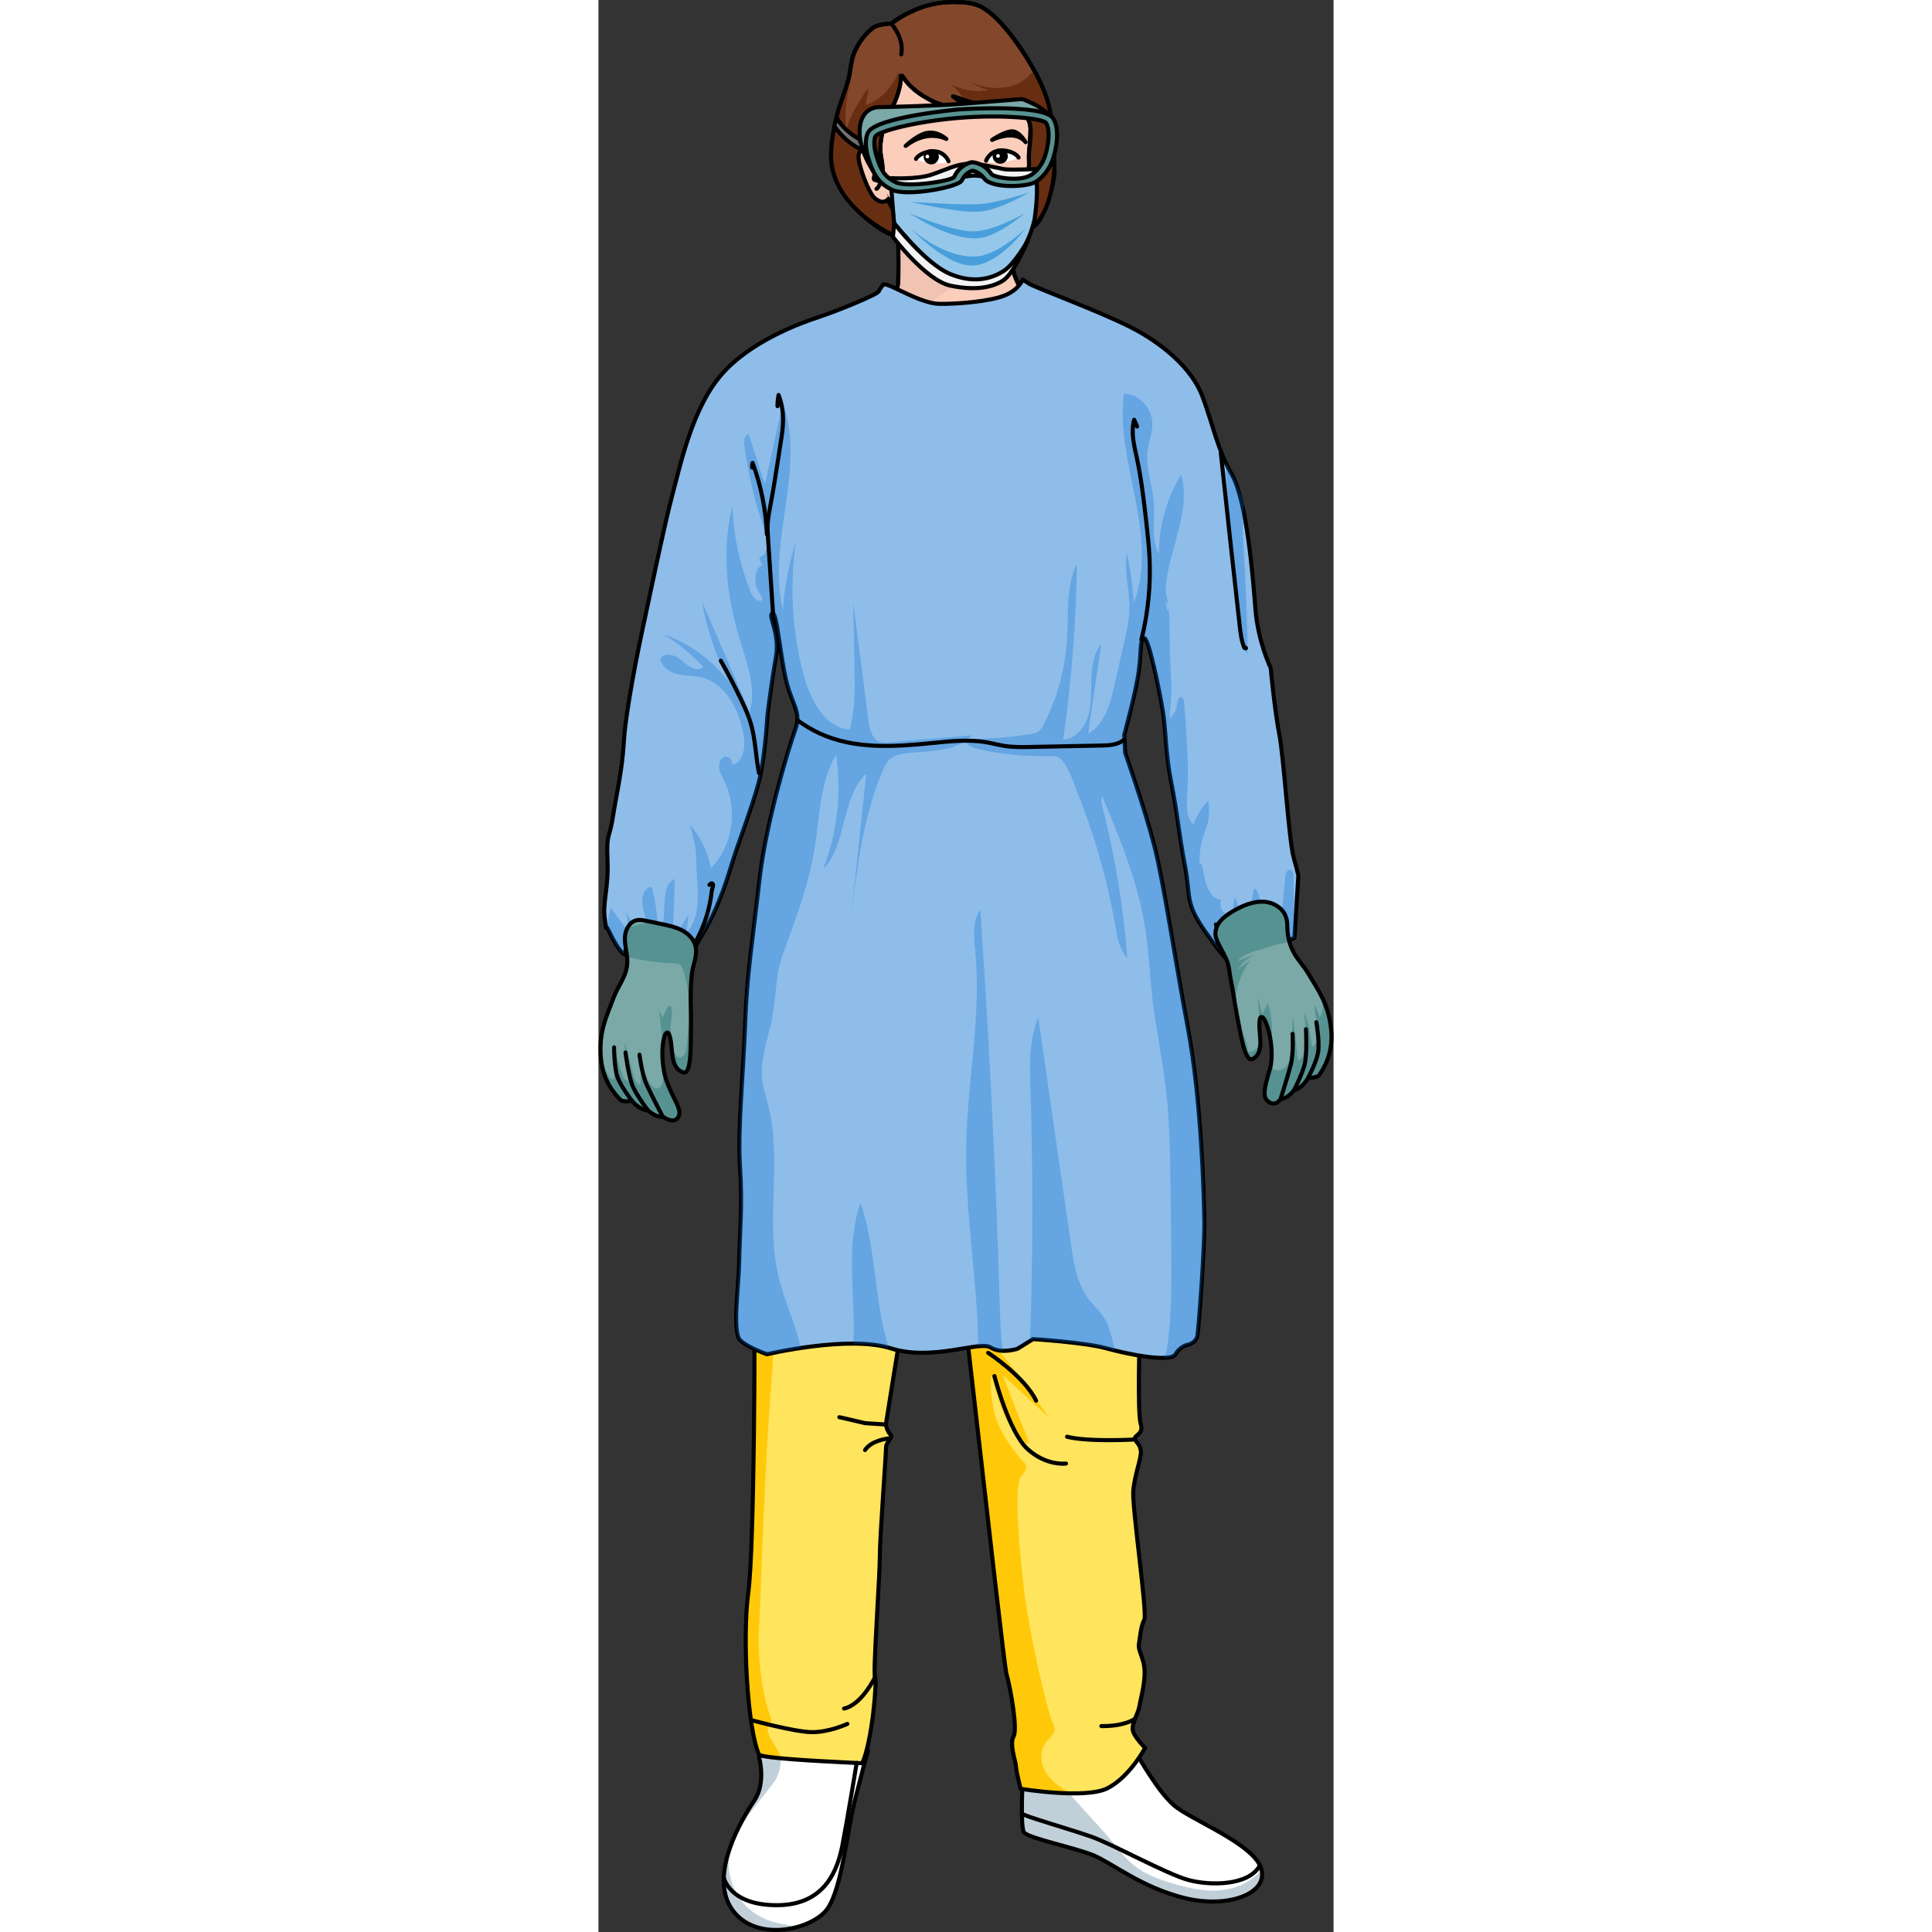
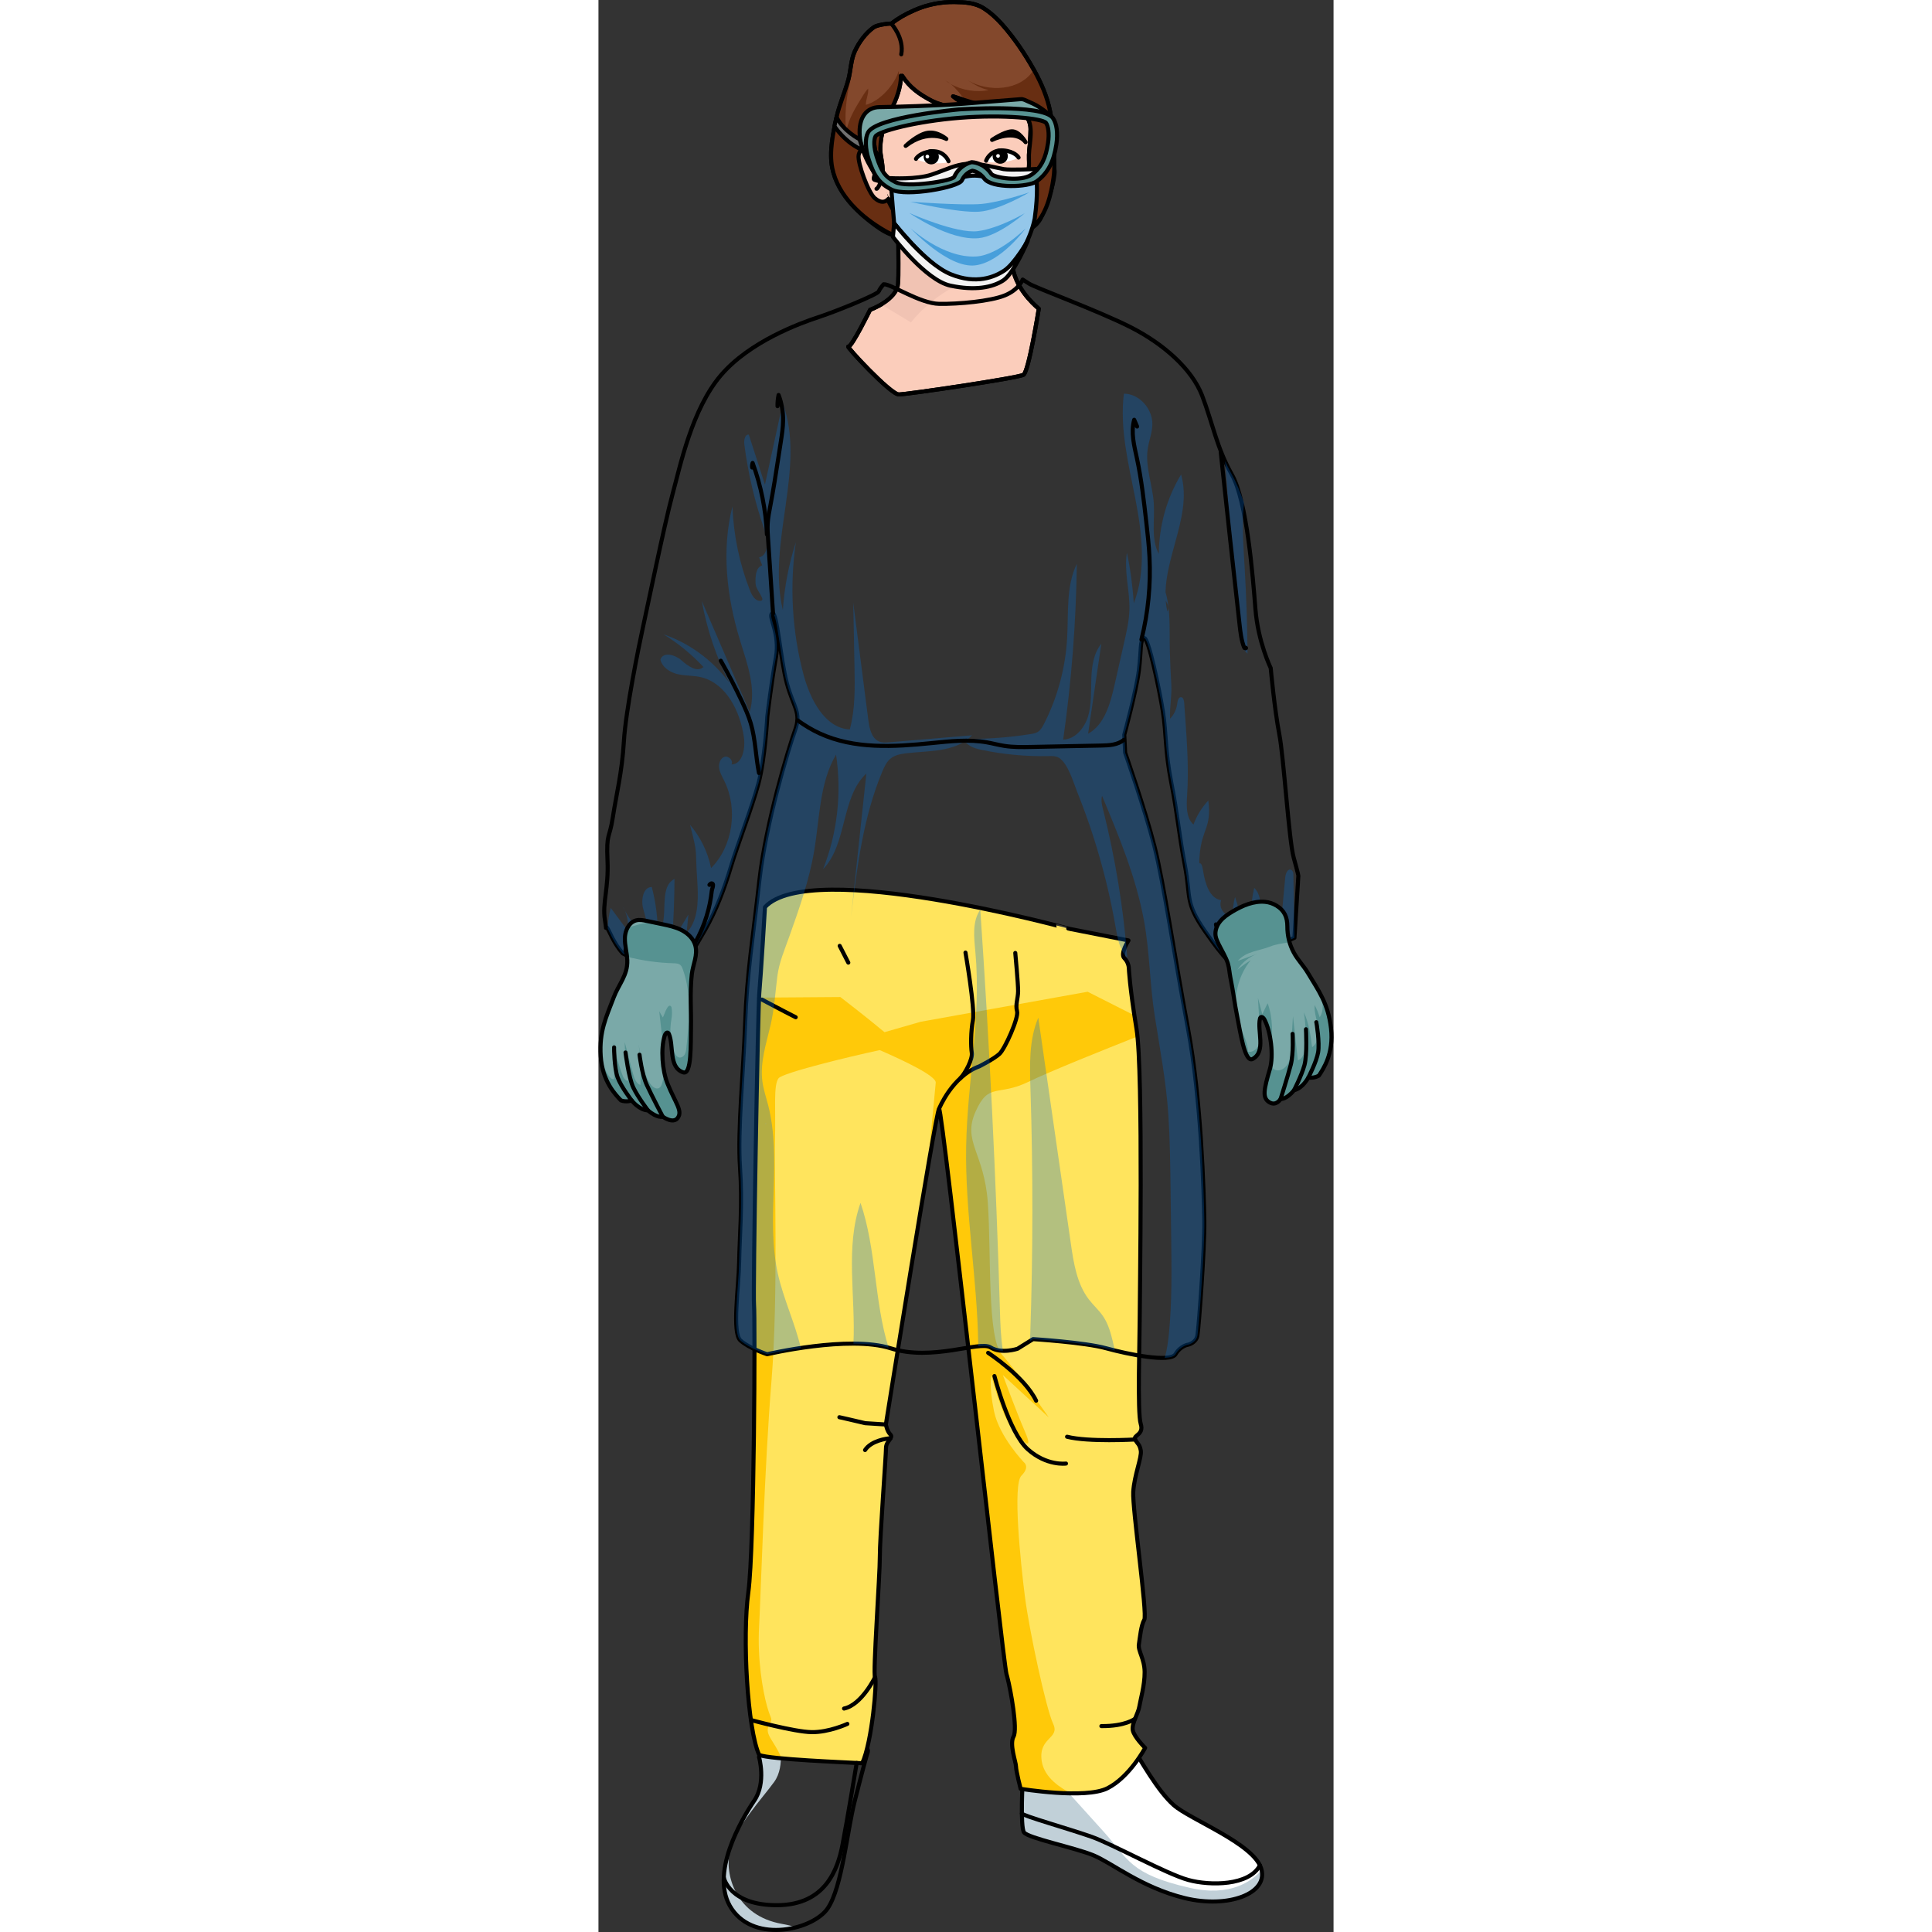
<svg xmlns="http://www.w3.org/2000/svg" version="1.1" id="Layer_1" width="800px" height="800px" viewBox="0 0 180.913 475.491" enable-background="new 0 0 180.913 475.491" xml:space="preserve">
  <rect x="0" y="0" width="180.913" height="475.491" fill="#333333" stroke="none" />
  <g>
    <g>
-       <path fill="#FFFFFF" d="M39.512,432.411c0,0,1.828,6.328-1.159,10.735c-2.989,4.407-11.327,18.264-5.512,26.725    c5.813,8.464,20.058,5.02,23.588-0.212c3.53-5.232,4.755-18.919,6.627-26.335c1.871-7.416,2.985-11.48,3.254-12.221    c0.27-0.741-2.822-6.043-2.822-6.043l-18.471,0.12" />
      <path fill="#C1D0D8" d="M32.84,469.872c-5.814-8.462,2.523-22.318,5.512-26.725c2.987-4.407,1.159-10.735,1.159-10.735    l4.152-5.455l0.7,1.128c0,0,1.781,6.458-1.114,10.466c-2.895,4.009-9.576,11.135-10.912,16.925    c-1.336,5.791,1.336,16.034,12.916,18.038c1.228,0.212,2.353,0.496,3.416,0.813C43.17,475.775,36.413,475.075,32.84,469.872z" />
      <path fill="#FFFFFF" d="M104.431,437.838c0,0-0.67,11.723,0.3,13.134c0.972,1.41,12.378,3.712,17.027,5.616    c4.648,1.902,11.852,7.934,22.53,10.555c10.677,2.622,20.718-1.109,18.819-7.285s-17.553-12.049-21.548-15.611    c-3.998-3.561-7.987-10.817-10.9-15.519c-2.915-4.703-10.858-2.554-10.858-2.554l-8.814,3.301" />
      <path fill="#C1D0D8" d="M124.534,451.024c5.791,6.458,6.236,10.244,20.934,13.584c10.15,2.307,15.307-1.652,17.748-4.322    c1.316,5.917-8.499,9.417-18.927,6.857c-10.678-2.621-17.882-8.652-22.53-10.555c-4.649-1.904-16.055-4.206-17.027-5.616    c-0.971-1.411-0.301-13.134-0.301-13.134l2.084-2.659l5.324,1.814C111.84,436.993,118.744,444.565,124.534,451.024z" />
      <path fill="none" stroke="#000000" stroke-linecap="round" stroke-linejoin="round" stroke-miterlimit="10" d="M39.512,432.411    c0,0,1.828,6.328-1.159,10.735c-2.989,4.407-11.327,18.264-5.512,26.725c5.813,8.464,20.058,5.02,23.588-0.212    c3.53-5.232,4.755-18.919,6.627-26.335c1.871-7.416,2.985-11.48,3.254-12.221c0.27-0.741-2.822-6.043-2.822-6.043l-18.471,0.12" />
      <path fill="none" stroke="#000000" stroke-linecap="round" stroke-linejoin="round" stroke-miterlimit="10" d="M104.431,437.838    c0,0-0.67,11.723,0.3,13.134c0.972,1.41,12.378,3.712,17.027,5.616c4.648,1.902,11.852,7.934,22.53,10.555    c10.677,2.622,20.718-1.109,18.819-7.285s-17.553-12.049-21.548-15.611c-3.998-3.561-7.987-10.817-10.9-15.519    c-2.915-4.703-10.858-2.554-10.858-2.554l-8.814,3.301" />
      <path fill="#FFE45D" d="M40.984,223.259c0,0-1.037,17.2-1.396,21.11c-0.359,3.909-1.576,74.035-1.3,76.775    c0.277,2.741,0.109,59.744-1.402,70.723c-1.512,10.978-0.228,33.773,2.672,40.061c2.865,1.079,20.969,1.785,25.358,2.031    c2.435-5.227,3.707-20.361,3.153-21.179c-0.553-0.82,1.208-25.235,1.179-29.624c-0.028-4.386,1.534-25.163,1.523-26.81    c-0.011-1.645,1.904-2.481,1.076-3.297c-0.828-0.817-1.113-2.46-1.113-2.46s12.276-77.145,13.095-77.699    c0.818-0.554,15.752,136.395,16.593,139.132c0.055,0.179,0.115,0.393,0.178,0.636c0.909,3.463,2.58,12.909,1.567,14.71    c-1.084,1.927,0.588,6.303,0.597,7.4c0.006,1.096,1.132,5.476,1.132,5.476s15.922,2.64,21.387-0.138    c5.467-2.777,9.261-9.932,9.261-9.932s-2.76-2.724-3.046-4.369c-0.283-1.643,1.347-4.121,1.61-5.768    c0.262-1.646,1.335-5.22,1.315-8.509c-0.021-3.291-1.677-5.2-1.415-6.847c0.262-1.646,0.517-4.664,1.331-6.041    s-2.966-27.358-2.72-31.472c0.248-4.115,2.139-8.514,1.855-10.158c-0.285-1.642-0.835-1.639-1.39-2.732    c-0.554-1.095,2.241-1.113,1.373-3.848c-0.869-2.737-0.229-21.872-0.253-25.438c-0.023-3.565,0.936-61.343-0.778-71.754    c-1.712-10.41-1.892-14.934-1.892-14.934s-0.009-1.434-1.113-2.492c-1.105-1.057,1.03-4.356,1.03-4.356l-14.826-2.92    C115.627,228.535,52.128,211.121,40.984,223.259z" />
      <path fill="#FFC909" d="M80.958,288.043c1.041-10.868,1.959-20.49,2.049-21.575c0.14-1.675-7.967-5.5-13.786-8.024    c-8.107,1.753-23.908,5.61-24.904,6.937c-1.304,1.739-0.652,7.607-0.87,15.433c-0.217,7.826,0.87,37.82-0.87,59.121    s-2.608,52.383-3.043,60.425c-0.435,8.042,0.87,15.649,1.956,19.562c1.087,3.912,1.522,2.608,0.435,4.782    c-1.087,2.173,1.304,3.695,3.043,7.824c0.034,0.079,0.08,0.156,0.124,0.233c-2.641-0.246-4.716-0.524-5.537-0.834    c-2.899-6.288-4.183-29.083-2.672-40.061c1.512-10.979,1.679-67.982,1.402-70.723c-0.262-2.595,0.817-65.657,1.237-75.617    l20.008-0.143c0,0,6.588,5.055,10.867,8.65l8.913-2.564l41.08-7.39l11.506,5.824c0.158,1.039,0.331,2.142,0.527,3.332    c0.083,0.508,0.161,1.132,0.232,1.855c-7.666,3.03-21.461,8.553-26.827,11.16c-7.607,3.695-9.781,0-13.041,7.39    c-3.26,7.39,2.174,9.999,3.044,22.387c0.87,12.389-0.217,33.256,3.477,37.385c3.695,4.13,11.52,15.433,11.52,15.433    l-11.303-10.433c0,0,3.261,8.911,5.434,13.911c2.174,4.999-0.217,2.825-3.043-0.652c-2.826-3.477-5.217-13.259-5.217-13.259    s-0.652,2.608,0.652,8.911c1.304,6.304,7.39,12.606,7.39,12.606s1.522,1.087-0.652,3.26c-2.173,2.174-0.217,21.3,0.87,29.778    c1.087,8.477,5.217,27.604,6.955,31.299c1.739,3.695-3.695,3.26-2.825,9.129c0.637,4.296,4.874,6.722,7.19,7.974    c-6.05-0.078-12.385-1.127-12.385-1.127s-1.125-4.38-1.132-5.476c-0.007-1.096-1.681-5.473-0.597-7.4    c1.013-1.801-0.658-11.247-1.567-14.71c-0.064-0.243-0.124-0.456-0.178-0.635c-0.841-2.737-15.775-139.686-16.593-139.132    C83.598,273.045,82.467,279.228,80.958,288.043z" />
      <path fill="none" stroke="#000000" stroke-linecap="round" stroke-linejoin="round" stroke-miterlimit="10" d="M40.984,223.259    c0,0-1.037,17.2-1.396,21.11c-0.359,3.909-1.576,74.035-1.3,76.775c0.277,2.741,0.109,59.744-1.402,70.723    c-1.512,10.978-0.228,33.773,2.672,40.061c2.865,1.079,20.969,1.785,25.358,2.031c2.435-5.227,3.707-20.361,3.153-21.179    c-0.553-0.82,1.208-25.235,1.179-29.624c-0.028-4.386,1.534-25.163,1.523-26.81c-0.011-1.645,1.904-2.481,1.076-3.297    c-0.828-0.817-1.113-2.46-1.113-2.46s12.276-77.145,13.095-77.699c0.818-0.554,15.752,136.395,16.593,139.132    c0.055,0.179,0.115,0.393,0.178,0.636c0.909,3.463,2.58,12.909,1.567,14.71c-1.084,1.927,0.588,6.303,0.597,7.4    c0.006,1.096,1.132,5.476,1.132,5.476s15.922,2.64,21.387-0.138c5.467-2.777,9.261-9.932,9.261-9.932s-2.76-2.724-3.046-4.369    c-0.283-1.643,1.347-4.121,1.61-5.768c0.262-1.646,1.335-5.22,1.315-8.509c-0.021-3.291-1.677-5.2-1.415-6.847    c0.262-1.646,0.517-4.664,1.331-6.041s-2.966-27.358-2.72-31.472c0.248-4.115,2.139-8.514,1.855-10.158    c-0.285-1.642-0.835-1.639-1.39-2.732c-0.554-1.095,2.241-1.113,1.373-3.848c-0.869-2.737-0.229-21.872-0.253-25.438    c-0.023-3.565,0.936-61.343-0.778-71.754c-1.712-10.41-1.892-14.934-1.892-14.934s-0.009-1.434-1.113-2.492    c-1.105-1.057,1.03-4.356,1.03-4.356l-14.826-2.92C115.627,228.535,52.128,211.121,40.984,223.259z" />
      <g>
        <path fill="#C1D0D8" d="M41.196,276.391c-0.018,0.07-0.036,0.151-0.056,0.233l0.089-0.038     C41.211,276.528,41.206,276.458,41.196,276.391z" />
      </g>
      <path fill="#FBCDBB" stroke="#000000" stroke-linecap="round" stroke-linejoin="round" stroke-miterlimit="10" d="M66.861,76.242    c0,0,6.642-2.364,6.896-6.491c0.254-4.128-0.13-19.853-0.13-19.853l26.855,2.661c0,0,0.315,8.765,1.64,14.171    c1.324,5.405,6.249,9.241,6.249,9.241s-2.478,15.486-3.763,16.268c-1.284,0.781-28.636,4.826-30.674,4.839    c-2.039,0.012-13.205-12.032-12.43-11.779C62.28,85.554,66.861,76.242,66.861,76.242z" />
      <path fill="#F1C3B3" d="M73.756,69.751c0.254-4.128-0.13-19.853-0.13-19.853l26.855,2.661c0,0,0.196,5.371,0.916,10.299    c-1.819,1.539-5.654,4.392-11.278,6.563c-8.089,3.122-13.199,9.935-13.199,9.935l-7.33-4.427    C71.456,73.831,73.613,72.069,73.756,69.751z" />
      <path fill="none" stroke="#000000" stroke-linecap="round" stroke-linejoin="round" stroke-miterlimit="10" d="M66.861,76.242    c0,0,6.642-2.364,6.896-6.491c0.254-4.128-0.13-19.853-0.13-19.853l26.855,2.661c0,0,0.315,8.765,1.64,14.171    c1.324,5.405,6.249,9.241,6.249,9.241s-2.478,15.486-3.763,16.268c-1.284,0.781-28.636,4.826-30.674,4.839    c-2.039,0.012-13.205-12.032-12.43-11.779C62.28,85.554,66.861,76.242,66.861,76.242z" />
      <path fill="none" stroke="#000000" stroke-linecap="round" stroke-linejoin="round" stroke-miterlimit="10" d="M83.828,272.889    c0,0,3.185-7.992,9.924-10.454c0,0,3.59-1.808,4.942-3.056c1.353-1.248,4.788-8.92,4.331-10.501    c-0.457-1.581,0.242-3.115,0.258-4.938c0.015-1.822-0.698-9.404-0.698-9.404" />
      <path fill="none" stroke="#000000" stroke-linecap="round" stroke-linejoin="round" stroke-miterlimit="10" d="M95.91,332.951    c0,0,8.933,5.809,11.804,11.785" />
      <path fill="none" stroke="#000000" stroke-linecap="round" stroke-linejoin="round" stroke-miterlimit="10" d="M132.082,354.277    c0,0-11.549,0.665-16.751-0.677" />
      <path fill="none" stroke="#000000" stroke-linecap="round" stroke-linejoin="round" stroke-miterlimit="10" d="M37.517,423.315    c0,0,10.637,2.923,14.94,2.989c4.303,0.066,8.8-2.029,8.8-2.029" />
      <path fill="none" stroke="#000000" stroke-linecap="round" stroke-linejoin="round" stroke-miterlimit="10" d="M68.069,412.78    c0,0-3.286,6.813-7.628,7.713" />
      <path fill="none" stroke="#000000" stroke-linecap="round" stroke-linejoin="round" stroke-miterlimit="10" d="M132.065,423.006    c0,0-2.376,1.876-8.293,1.81" />
      <path fill="none" stroke="#000000" stroke-linecap="round" stroke-linejoin="round" stroke-miterlimit="10" d="M70.733,350.588    l-5.092-0.325c-2.467-0.602-6.345-1.469-6.345-1.469" />
      <path fill="none" stroke="#000000" stroke-linecap="round" stroke-linejoin="round" stroke-miterlimit="10" d="M71.886,353.98    c-0.941,0.028-4.757,0.585-6.275,2.895" />
      <path fill="none" stroke="#000000" stroke-linecap="round" stroke-linejoin="round" stroke-miterlimit="10" d="M97.455,338.667    c0,0,3.545,13.823,8.197,18.005c4.651,4.183,9.412,3.529,9.412,3.529" />
      <path fill="none" stroke="#000000" stroke-linecap="round" stroke-linejoin="round" stroke-miterlimit="10" d="M90.328,234.446    c0,0,2.374,13.754,1.836,16.598c-0.539,2.843-0.536,6.488-0.284,8.06c0.252,1.572-1.655,5.099-2.802,6.259" />
      <path fill="none" stroke="#000000" stroke-linecap="round" stroke-linejoin="round" stroke-miterlimit="10" d="M40.233,246.01    c0,0,5.158,2.755,8.309,4.345" />
      <line fill="none" stroke="#000000" stroke-linecap="round" stroke-linejoin="round" stroke-miterlimit="10" x1="61.491" y1="236.915" x2="59.368" y2="232.789" />
      <path fill="none" stroke="#000000" stroke-linecap="round" stroke-linejoin="round" stroke-miterlimit="10" d="M30.848,462.09    c0,0,1.365,6.882,13.212,6.803s14.841-8.875,15.992-14.82c1.15-5.945,3.505-20.186,3.505-20.186" />
      <path fill="none" stroke="#000000" stroke-linecap="round" stroke-linejoin="round" stroke-miterlimit="10" d="M104.212,446.328    c0.062,0.52,11.909,3.876,17.15,5.73c5.24,1.855,18.482,9.175,23.824,10.63c5.341,1.456,14.968,1.454,17.605-3.611" />
      <g>
        <g>
          <path fill="#FBCDBB" stroke="#000000" stroke-linecap="round" stroke-linejoin="round" stroke-miterlimit="10" d="      M106.601,27.646c0,0-0.698,8.147-0.402,12.27c0.295,4.124,1.772,9.865-3.166,17.031c-4.939,7.163-6.587,9.478-11.541,9.803      c-4.953,0.322-11.191-1.793-16.335-9.06c-5.14-7.265-5.135-11.474-5.755-16.266c-0.616-4.788,0.678-19.427,0.678-19.427      s10.689-8.339,10.75-8.723c0.06-0.375,14.181,1.237,14.181,1.237s11.727,6.362,11.75,13.503" />
          <path fill="#83482C" stroke="#000000" stroke-linecap="round" stroke-linejoin="round" stroke-miterlimit="10" d="      M74.759,18.666c1.807,2.82,4.118,4.459,6.97,5.989c2.053,1.104,4.392,1.537,6.673,1.93c2.113,0.363,4.378,0.897,6.533,0.784      c-1.355,0.15-2.908-0.581-4.02-1.264c-1.204-0.732-2.559-1.486-3.642-2.397c1.418,0.46,2.815,0.955,4.253,1.365      c2.525,0.728,5.117,1.17,7.718,1.517c1.65,0.222,3.558,0.28,5.027,1.163c3.355,2.015,1.744,7.269,1.673,10.365      c-0.064,2.814,0.517,5.587,0.625,8.392c0.095,2.459-0.95,5.163-1.882,7.424c-0.338,0.819-0.709,1.624-1.05,2.441      c-0.058,0.138-0.114,0.299-0.044,0.431c0.091,0.172,0.331,0.184,0.525,0.164c1.642-0.175,3.195-1.058,4.186-2.378      c0.702-0.935,1.115-2.049,1.52-3.145c1.035-2.806,2.107-5.674,2.419-8.669c0.116-1.114-0.215-1.895-0.325-2.956      c-0.15-1.439,0.178-2.978,0.185-4.427c0.013-2.659-0.436-5.338-0.94-7.945c-0.696-3.582-2.202-7.047-4-10.258      c-2.182-3.9-4.815-7.802-7.783-11.153c-1.335-1.506-2.939-2.987-4.653-4.057c-2.092-1.312-4.666-1.443-7.076-1.48      C84.304,0.449,80.909,1.13,77.84,2.47c-2.581,1.134-4.163,2.108-5.77,3.342c-0.985-0.041-3.537,0.341-4.335,0.919      c-2.015,1.462-3.595,3.63-4.632,5.875c-0.996,2.144-0.997,4.788-1.624,7.096c-0.84,3.08-2.185,6.015-2.875,9.142      c-0.858,3.9-1.853,8.522-1.066,12.488c1.17,5.91,6.15,10.97,10.859,14.349c1.161,0.836,2.541,1.719,3.875,2.133      c-0.914-0.937-2.157-2.156-2.467-3.481c1.735,0.874,3.9,1.925,5.801,2.199c-0.181-1.277-1.963-3.055-2.656-4.17      c-1.472-2.374-2.688-5.065-3.751-7.654c-1.122-2.726-1.881-5.866-1.261-8.806c0.27,2.231,0.591,4.536,1.962,6.4      c0.221-1.77-0.593-3.996-0.537-5.875c0.1-3.314,1.112-6.554,2.666-9.463c1.238-2.311,2.471-5.633,2.388-8.291" />
          <g>
            <path fill="#682E12" d="M68.491,55.977c0.114,0.091,0.228,0.182,0.341,0.272c1.345,1.066,3.074,1.562,4.788,1.664       c0.665,0.039,1.448-0.038,1.801-0.603c0.95-1.521-1.748-3.781-2.471-4.947c-1.472-2.374-2.688-5.065-3.751-7.654       c-1.122-2.726-1.881-5.866-1.261-8.806c0.27,2.231,0.591,4.536,1.962,6.4c0.221-1.77-0.593-3.996-0.537-5.875       c0.1-3.314,1.112-6.554,2.666-9.463c0.663-1.239,1.319-2.768,1.777-4.326c0.155-1.758,0.26-3.626,0.073-5.169       c-0.919,3.207-4.398,7.33-8.073,8.341c-0.018-1.298,0.73-2.701,0.567-4.007c-0.874,0.9-1.496,2.126-2.169,3.19       c-1.162,1.843-3.277,5.52-3.145,7.966c-0.602-4.128-0.117-8.951,0.916-12.913c-0.503,0.881-0.977,1.754-1.441,2.625       c-0.704,2.037-1.466,4.065-1.93,6.173c-0.858,3.9-1.853,8.522-1.066,12.488C58.762,47.517,63.775,52.208,68.491,55.977z" />
            <path fill="#682E12" d="M85.36,19.783c0.397,0.321,0.841,0.608,1.309,0.876C86.26,20.328,85.829,20.036,85.36,19.783z" />
            <path fill="#682E12" d="M112.045,41.994c0.091-2.257,0.05-4.502,0.06-6.599c0.013-2.659-0.436-5.338-0.94-7.945       c-0.696-3.582-2.202-7.047-4-10.258c-0.006-0.01-0.015-0.024-0.021-0.037c-3.268,5.24-11.142,5.596-16.176,2.656       c1.583,1.011,3.19,1.982,5.068,2.339c-2.934,0.679-6.652,0.06-9.367-1.492c1.382,1.109,2.469,2.598,3.604,4.02       c0.417,0.138,0.831,0.273,1.253,0.395c2.525,0.728,5.117,1.17,7.718,1.517c1.65,0.222,3.558,0.28,5.027,1.163       c3.355,2.015,1.744,7.269,1.673,10.365c-0.07,3.077,0.739,6.116,0.646,9.187c-0.056,1.851-0.83,3.439-1.242,5.202       c-0.106,0.454-0.752,4.217-0.833,4.224c0.727-0.058,1.495-0.13,2.084-0.559c0.295-0.214,0.524-0.505,0.749-0.791       c1.351-1.717,2.894-3.693,3.589-5.778C111.743,47.186,111.943,44.522,112.045,41.994z" />
            <path fill="#682E12" d="M92.658,27.269c0.501,0.055,1,0.079,1.498,0.084c-0.707-0.072-1.43-0.321-2.095-0.63       C92.255,26.913,92.453,27.095,92.658,27.269z" />
            <path fill="#682E12" d="M94.936,27.368c-0.256,0.013-0.518-0.011-0.78-0.015C94.422,27.382,94.682,27.395,94.936,27.368z" />
          </g>
          <path fill="none" stroke="#000000" stroke-linecap="round" stroke-linejoin="round" stroke-miterlimit="10" d="M74.759,18.666      c1.807,2.82,4.118,4.459,6.97,5.989c2.053,1.104,4.392,1.537,6.673,1.93c2.113,0.363,4.378,0.897,6.533,0.784      c-1.355,0.15-2.908-0.581-4.02-1.264c-1.204-0.732-2.559-1.486-3.642-2.397c1.418,0.46,2.815,0.955,4.253,1.365      c2.525,0.728,5.117,1.17,7.718,1.517c1.65,0.222,3.558,0.28,5.027,1.163c3.355,2.015,1.744,7.269,1.673,10.365      c-0.037,1.656,0.203,2.806-0.34,4.389c-0.556,1.619-1.111,3.239-1.667,4.859c-1.076,3.137-2.168,6.446-1.571,9.709      c0.032,0.176,0.084,0.373,0.241,0.46c0.098,0.054,0.216,0.053,0.328,0.046c1.538-0.092,2.985-0.842,4.129-1.874      c3.18-2.869,4.356-7.853,4.929-11.941c0.398-2.841,0.098-5.56,0.111-8.37c0.013-2.659-0.436-5.338-0.94-7.945      c-0.696-3.582-2.202-7.047-4-10.258c-2.182-3.9-4.815-7.802-7.783-11.153c-1.335-1.506-2.939-2.987-4.653-4.057      c-2.092-1.312-4.666-1.443-7.076-1.48C84.304,0.449,80.909,1.13,77.84,2.47c-2.581,1.134-4.163,2.108-5.77,3.342      c-0.985-0.041-3.537,0.341-4.335,0.919c-2.015,1.462-3.595,3.63-4.632,5.875c-0.996,2.144-0.997,4.788-1.624,7.096      c-0.84,3.08-2.185,6.015-2.875,9.142c-0.858,3.9-1.853,8.522-1.066,12.488c1.369,6.914,7.277,12.232,13.118,15.562      c0.871,0.496,1.809,1.009,2.808,0.935c0.293-0.022,0.588-0.097,0.831-0.261c2.39-1.61-0.386-3.662-1.345-5.206      c-1.472-2.374-2.688-5.065-3.751-7.654c-1.122-2.726-1.881-5.866-1.261-8.806c0.27,2.231,0.591,4.536,1.962,6.4      c0.221-1.77-0.593-3.996-0.537-5.875c0.1-3.314,1.112-6.554,2.666-9.463c1.238-2.311,2.471-5.633,2.388-8.291" />
          <path fill="#EEB697" d="M96.596,47.93c0.176-0.038,0.324-0.023,0.407,0.11c0.195,0.321-0.71,1.024-0.903,1.182      c-0.951,0.798-2.583,1.948-3.898,1.774c-1.078-0.14-1.631-0.581-2.455-0.834c-0.551-0.165-1.244-0.344-1.566-0.836      c-0.191-0.299-0.631-1.086-0.316-1.412c0.528,0.416,1.193,0.354,1.805,0.464c0.702,0.137,1.439,0.505,2.088,0.797      c0.462,0.213,1.436,0.308,2.215-0.002c0.462-0.185,1.048-0.279,1.452-0.581C95.583,48.475,96.168,48.026,96.596,47.93z" />
          <path fill="#491B0F" stroke="#000000" stroke-linecap="round" stroke-linejoin="round" stroke-miterlimit="10" d="      M105.124,34.99c-2.673-3.364-8.248-0.558-8.248-0.558s2.927-2.006,4.805-2.111C103.56,32.216,105.124,34.99,105.124,34.99z" />
          <path fill="#491B0F" stroke="#000000" stroke-linecap="round" stroke-linejoin="round" stroke-miterlimit="10" d="      M75.606,35.903c5.492-4.249,10.011-1.704,10.011-1.704s-2.131-1.902-4.592-1.514C78.563,33.069,75.606,35.903,75.606,35.903z" />
          <path fill="#F9B293" d="M98.477,54.524c-0.952-0.494-2.899-1.019-4.261-0.582c-1.977,0.635-1.942,0.527-3.419,0.258      c-1.48-0.28-4.055,0.46-4.887,0.842c0.752,1.72,2.933,3.598,6.698,3.375C96.973,58.157,98.383,55.726,98.477,54.524z" />
          <path fill="none" stroke="#000000" stroke-linecap="round" stroke-linejoin="round" stroke-miterlimit="10" d="M96.391,47.974      c-0.441,0.436-3.486,1.514-3.961,1.466c-0.77-0.08-3.078-1.095-3.377-1.208" />
          <g>
            <path fill="#FBCDBB" d="M70.167,43.243c0,0-0.88-5.186-2.32-6.369c-1.436-1.183-3.514-0.54-3.817,1.326       c-0.305,1.855,2.38,9.243,3.99,10.588c1.605,1.34,2.618,0.934,3.332,0.167" />
            <path fill="none" stroke="#000000" stroke-linecap="round" stroke-linejoin="round" stroke-miterlimit="10" d="M70.167,43.243       c0,0-0.88-5.186-2.32-6.369c-1.436-1.183-3.514-0.54-3.817,1.326c-0.305,1.855,2.38,9.243,3.99,10.588       c1.605,1.34,2.618,0.934,3.332,0.167" />
            <path fill="none" stroke="#000000" stroke-linecap="round" stroke-linejoin="round" stroke-miterlimit="10" d="M66.352,38.815       c0.126-0.003,1.908,1.622,1.871,2.936c-0.035,1.317-0.864,2.29-0.239,2.517c0.622,0.224,1.28,0.204,1.3,0.738       c0.019,0.532-0.725,1.539-0.851,1.466" />
          </g>
          <path fill="#FFFFFF" stroke="#000000" stroke-linecap="round" stroke-linejoin="round" stroke-miterlimit="10" d="      M98.142,54.656c-0.093,0.002-2.757,0.082-4.48,0.51c-1.728,0.429-3.292,0.153-4.203,0.018c-0.911-0.133-3.293,0.06-3.293,0.06      s3.34,1.861,6.536,1.621C95.896,56.625,98.142,54.656,98.142,54.656z" />
          <path fill="#83482C" stroke="#000000" stroke-linecap="round" stroke-linejoin="round" stroke-miterlimit="10" d="M72.07,5.813      c0,0,3.234,3.531,2.451,7.562" />
        </g>
        <g>
          <g>
            <path fill="#FFFFFF" d="M78.523,39.305c-0.168-0.072,1.234-2.428,3.934-2.155c2.701,0.274,3.444,2.673,4.077,2.736       C86.534,39.886,82.24,40.884,78.523,39.305z" />
            <path fill="none" stroke="#000000" stroke-linecap="round" stroke-linejoin="round" stroke-miterlimit="10" d="M86.159,39.683       c-0.343-0.886-1.652-2.73-4.35-2.424c-2.697,0.309-3.585,1.677-3.661,1.843" />
            <path stroke="#000000" stroke-linecap="round" stroke-linejoin="round" stroke-miterlimit="10" d="M80.537,38.438       c-0.076,0.752,0.472,1.429,1.227,1.508c0.756,0.076,1.431-0.475,1.506-1.229c0.076-0.757-0.473-1.43-1.228-1.507       C81.287,37.133,80.614,37.683,80.537,38.438z" />
          </g>
          <g>
            <path fill="#FFFFFF" d="M103.032,38.989c0.167-0.076-1.294-2.399-3.986-2.058c-2.693,0.341-3.377,2.756-4.008,2.837       C95.037,39.768,99.355,40.66,103.032,38.989z" />
            <path fill="none" stroke="#000000" stroke-linecap="round" stroke-linejoin="round" stroke-miterlimit="10" d="M95.407,39.555       c0.321-0.894,1.584-2.771,4.289-2.53c2.703,0.243,3.625,1.588,3.703,1.752" />
            <path stroke="#000000" stroke-linecap="round" stroke-linejoin="round" stroke-miterlimit="10" d="M100.241,38.253       c0.095,0.751-0.437,1.441-1.189,1.536c-0.754,0.095-1.442-0.441-1.536-1.191c-0.095-0.755,0.438-1.441,1.19-1.537       C99.459,36.967,100.146,37.498,100.241,38.253z" />
          </g>
        </g>
        <circle fill="#FFFFFF" cx="98.341" cy="38.376" r="0.452" />
        <circle fill="#FFFFFF" cx="80.946" cy="38.534" r="0.452" />
      </g>
    </g>
    <g>
-       <path fill="#8EBDEA" d="M70.19,69.956c0,0-0.91,0.989-1.198,1.755c-0.288,0.767-10.505,4.927-14.905,6.366    c-4.4,1.439-16.884,5.965-23.98,14.31s-9.95,22.105-11.907,29.355s-6.182,27.774-7.24,32.591s-4.266,20.61-4.703,28.145    c-0.437,7.535-1.897,13.253-2.724,18.681c-0.827,5.428-1.622,3.677-1.308,10.614s-1.312,10.408-0.637,14.64    s-0.386-0.273,1.228,3.213c1.614,3.486,3.192,5.029,3.192,5.029s3.471,1.881,5.636,1.939s3.225,0.55,4.929,1.611    c1.704,1.061,4.454,0.208,4.79-0.886s2.133-3.606,4.894-8.474s4.742-10.166,6.339-15.507c1.597-5.341,5.16-14.513,6.778-20.498    c1.618-5.985,2.188-16.533,2.188-16.533s1.022-8.544,2.112-14.494c1.089-5.949-2.058-10.291-0.893-10.855    c1.165-0.564,2.012,11.389,3.601,17.253c1.589,5.864,3.601,7.104,2.012,11.502s-7.202,22.778-8.79,36.987    c-1.589,14.208-3.071,22.891-3.495,34.957c-0.424,12.066-1.906,26.613-1.271,35.634s-0.106,16.915-0.212,23.23    s-1.8,17.479,0.318,19.396c2.118,1.917,6.566,3.383,6.566,3.383s20.123-4.736,30.396-1.466c10.273,3.27,21.923-1.917,24.571-0.226    c2.648,1.691,6.672,0.338,6.672,0.338l3.813-2.368c0,0,12.709,0.789,18.004,2.255s15.78,3.608,17.051,1.466    c1.271-2.143,3.177-2.368,3.177-2.368s1.906-0.451,2.224-2.255c0.318-1.804,1.8-21.538,1.695-28.191s-0.741-29.883-4.025-47.361    c-3.283-17.479-5.931-35.746-8.261-44.88c-2.33-9.134-7.202-23.004-7.202-23.004l-0.212-4.398c0,0,2.965-10.825,3.601-15.9    c0.635-5.074,0.212-7.555,1.271-7.894c1.059-0.338,3.77,12.686,4.631,18.067c0.861,5.382,0.524,9.767,2.057,17.462    c1.533,7.695,1.845,12.505,3.36,20.425c1.516,7.92-0.079,8.937,4.893,16.107s7.166,9.034,8.248,8.778    c1.082-0.256,3.014-1.894,5.67-3.285c2.656-1.391,8.152-3.797,8.152-3.797l0.963-15.265c0,0,0.009-0.264-1.167-4.536    c-1.176-4.271-2.406-24.562-3.548-30.429c-1.142-5.867-2.095-16.164-2.095-16.164s-3.126-6.424-3.761-14.543    c-0.635-8.119-2.091-26.539-5.798-33.079c-3.707-6.54-4.766-12.742-7.308-19.396c-2.542-6.653-9.666-12.862-17.715-16.922    c-8.049-4.06-23.281-9.635-24.87-10.65c-1.589-1.015-1.589-1.015-1.589-1.015s-0.887,2.479-4.423,3.911s-11.357,2.14-16.103,2.069    S71.941,69.838,70.19,69.956z" />
      <path fill="none" stroke="#000000" stroke-linecap="round" stroke-linejoin="round" stroke-miterlimit="10" d="M70.19,69.956    c0,0-0.91,0.989-1.198,1.755c-0.288,0.767-10.505,4.927-14.905,6.366c-4.4,1.439-16.884,5.965-23.98,14.31    s-9.95,22.105-11.907,29.355s-6.182,27.774-7.24,32.591s-4.266,20.61-4.703,28.145c-0.437,7.535-1.897,13.253-2.724,18.681    c-0.827,5.428-1.622,3.677-1.308,10.614s-1.312,10.408-0.637,14.64s-0.386-0.273,1.228,3.213c1.614,3.486,3.192,5.029,3.192,5.029    s3.471,1.881,5.636,1.939s3.225,0.55,4.929,1.611c1.704,1.061,4.454,0.208,4.79-0.886s2.133-3.606,4.894-8.474    s4.742-10.166,6.339-15.507c1.597-5.341,5.16-14.513,6.778-20.498c1.618-5.985,2.188-16.533,2.188-16.533    s1.022-8.544,2.112-14.494c1.089-5.949-2.058-10.291-0.893-10.855c1.165-0.564,2.012,11.389,3.601,17.253    c1.589,5.864,3.601,7.104,2.012,11.502s-7.202,22.778-8.79,36.987c-1.589,14.208-3.071,22.891-3.495,34.957    c-0.424,12.066-1.906,26.613-1.271,35.634s-0.106,16.915-0.212,23.23s-1.8,17.479,0.318,19.396    c2.118,1.917,6.566,3.383,6.566,3.383s20.123-4.736,30.396-1.466c10.273,3.27,21.923-1.917,24.571-0.226    c2.648,1.691,6.672,0.338,6.672,0.338l3.813-2.368c0,0,12.709,0.789,18.004,2.255s15.78,3.608,17.051,1.466    c1.271-2.143,3.177-2.368,3.177-2.368s1.906-0.451,2.224-2.255c0.318-1.804,1.8-21.538,1.695-28.191s-0.741-29.883-4.025-47.361    c-3.283-17.479-5.931-35.746-8.261-44.88c-2.33-9.134-7.202-23.004-7.202-23.004l-0.212-4.398c0,0,2.965-10.825,3.601-15.9    c0.635-5.074,0.212-7.555,1.271-7.894c1.059-0.338,3.77,12.686,4.631,18.067c0.861,5.382,0.524,9.767,2.057,17.462    c1.533,7.695,1.845,12.505,3.36,20.425c1.516,7.92-0.079,8.937,4.893,16.107s7.166,9.034,8.248,8.778    c1.082-0.256,3.014-1.894,5.67-3.285c2.656-1.391,8.152-3.797,8.152-3.797l0.963-15.265c0,0,0.009-0.264-1.167-4.536    c-1.176-4.271-2.406-24.562-3.548-30.429c-1.142-5.867-2.095-16.164-2.095-16.164s-3.126-6.424-3.761-14.543    c-0.635-8.119-2.091-26.539-5.798-33.079c-3.707-6.54-4.766-12.742-7.308-19.396c-2.542-6.653-9.666-12.862-17.715-16.922    c-8.049-4.06-23.281-9.635-24.87-10.65c-1.589-1.015-1.589-1.015-1.589-1.015s-0.887,2.479-4.423,3.911s-11.357,2.14-16.103,2.069    S71.941,69.838,70.19,69.956z" />
      <g opacity="0.3">
        <path fill="#006AD1" d="M64.495,296.036c-3.826,10.902-1.171,22.993-1.742,34.647c3.145,0.011,6.156,0.294,8.651,1.007     C67.832,320.242,68.411,307.449,64.495,296.036z" />
        <path fill="#006AD1" d="M96.476,331.608c0.932,0.595,2.033,0.809,3.07,0.842c-0.545-3.343-0.645-6.778-0.746-10.18     c-0.975-32.818-2.585-65.614-4.827-98.361c-2.029,2.86-1.543,6.835-1.208,10.401c1.492,15.897-1.981,31.827-2.269,47.8     c-0.293,16.251,2.713,32.384,2.968,48.636c0.003,0.194,0.004,0.39,0.004,0.588C94.843,331.197,95.885,331.23,96.476,331.608z" />
        <path fill="#006AD1" d="M127.082,332.384c-0.145-0.731-0.305-1.455-0.477-2.164c-0.52-2.146-1.126-4.317-2.319-6.132     c-1.034-1.573-2.461-2.805-3.602-4.292c-2.931-3.821-3.737-8.952-4.439-13.829c-2.666-18.5-5.332-37-7.997-55.5     c-2.321,5.468-2.114,11.718-1.922,17.715c0.642,20.072,0.623,40.167-0.055,60.237c-0.018,0.54-0.043,1.087-0.073,1.634     l0.764-0.475c0,0,12.709,0.789,18.004,2.255C125.604,332.01,126.318,332.197,127.082,332.384z" />
      </g>
      <path opacity="0.3" fill="#006AD1" d="M158.879,123.68c-0.992-2.763-2.016-5.174-2.988-6.889c-0.626-1.105-1.172-2.2-1.667-3.29    c1.281,14.556,1.334,29.266,3.871,43.631c0.245,1.386,0.586,2.896,1.65,3.737c-0.059-7.095-0.296-14.189-0.711-21.271    c-0.282-4.813-0.647-9.643-0.285-14.45C158.785,124.658,158.83,124.169,158.879,123.68z" />
      <g opacity="0.3">
        <path fill="#006AD1" d="M134.286,157.048c1.059-0.338,3.77,12.686,4.63,18.067c0.861,5.382,0.524,9.767,2.057,17.462     c1.533,7.695,1.845,12.505,3.36,20.425c1.516,7.92-0.079,8.937,4.893,16.107c4.972,7.169,7.166,9.034,8.248,8.778     c1.082-0.256,3.014-1.894,5.67-3.285c0.845-0.442,1.978-0.988,3.129-1.526c-1.393-0.099-2.738-1.39-3.209-2.884     c-0.604-1.919-0.246-4.015-0.13-6.042c0.116-2.027-0.117-4.294-1.546-5.625c-0.982,4.031-0.996,8.316-0.04,12.334     c0.367,1.542,0.669,3.616-0.669,4.348c-0.845-0.377-1.144-1.463-1.344-2.416c-0.826-3.951-1.346-8.238-2.657-12.016     c-0.443,1.43-0.525,3.103-0.693,4.666c-1.839,0.248-3.47-2.091-2.719-3.899c-2.858-0.402-3.955-4.093-4.439-7.116     c-0.625-3.908-1.194,0.043-0.871-3.916c0.544-6.685,2.997-6.64,2.138-13.488c-1.582,1.677-2.837,3.703-3.659,5.909     c-1.881-1.696-1.72-4.774-1.548-7.405c0.409-6.264-0.03-12.544-0.467-18.798c-0.089-1.264-0.177-2.528-0.266-3.791     c-0.04-0.571-0.215-1.299-0.751-1.351c-0.659-0.064-0.878,0.902-0.963,1.602c-0.169,1.39-0.803,2.716-1.761,3.685     c-0.13-2.848,0.469-5.554,0.304-8.409c-0.167-2.871-0.294-5.744-0.37-8.621c-0.121-4.543,0.267-9.943-1.117-14.299     c-1.268,1.738,1.643,3.114,0.512,4.944c-2.523-11.141,6.52-22.749,3.38-33.711c-3.51,5.783-5.435,12.644-5.479,19.53     c-1.983-3.664-0.954-8.247-1.234-12.466c-0.299-4.495-2.15-8.908-1.495-13.36c0.3-2.037,1.12-3.99,1.144-6.052     c0.046-3.937-3.317-7.551-7.015-7.538c-1.052,8.642,1.154,17.301,2.819,25.834c1.664,8.533,2.748,17.687-0.382,25.739     c-0.26-4.183-0.825-8.344-1.689-12.434c-0.76,4.606,0.739,9.297,0.62,13.971c-0.067,2.643-0.651,5.237-1.232,7.808     c-0.806,3.569-1.612,7.139-2.419,10.708c-1.053,4.662-2.504,9.885-6.519,12.057c1.083-7.379,2.166-14.758,3.249-22.137     c-1.9,2.329-2.367,5.601-2.462,8.684c-0.095,3.084,0.093,6.244-0.798,9.18c-0.89,2.936-3.222,5.663-6.119,5.716     c2.042-14.317,3.165-28.783,3.359-43.263c-2.692,5.519-2.036,12.106-2.391,18.314c-0.421,7.371-2.387,14.638-5.712,21.119     c-0.367,0.716-0.776,1.45-1.422,1.888c-0.55,0.372-1.213,0.488-1.857,0.591c-5.443,0.863-10.951,1.261-16.453,1.19     c0.654,1.685,2.561,2.306,4.241,2.662c5.475,1.162,11.069,1.688,16.651,1.566c0.853-0.019,1.754-0.041,2.499,0.402     c2.248,1.336,3.608,6.134,4.548,8.473c1.43,3.559,2.736,7.174,3.916,10.836c2.359,7.323,4.21,14.832,5.53,22.445     c0.469,2.703,0.973,5.63,2.869,7.496c-0.962-12.332-2.963-24.572-5.972-36.524c-0.275-1.093-0.558-2.255-0.245-3.336     c4.173,9.982,8.377,20.071,10.335,30.796c1.396,7.647,1.406,15.487,2.595,23.141c1.284,8.27,2.856,16.329,3.395,24.726     c0.379,5.901,0.454,11.819,0.53,17.733c0.054,4.209,0.108,8.419,0.162,12.628c0.099,7.75,0.198,15.521-0.554,23.231     c-0.199,2.04-0.474,4.103-1.04,6.055c1.347-0.061,2.322-0.326,2.657-0.889c1.271-2.143,3.177-2.368,3.177-2.368     s1.906-0.451,2.224-2.255c0.318-1.804,1.8-21.538,1.694-28.191c-0.106-6.653-0.741-29.883-4.025-47.361     c-3.283-17.479-5.931-35.746-8.261-44.88s-7.202-23.004-7.202-23.004l-0.212-4.398c0,0,2.965-10.825,3.601-15.9     C133.65,159.867,133.227,157.386,134.286,157.048z" />
        <path fill="#006AD1" d="M171.296,230.806l-0.277-15.943c-0.107-0.358-0.276-0.688-0.596-0.809     c-0.799-0.3-1.307,0.918-1.391,1.819c-0.515,5.548-1.03,11.096-1.546,16.643C169.512,231.587,171.296,230.806,171.296,230.806z" />
      </g>
      <g opacity="0.3">
        <path fill="#006AD1" d="M91.949,180.966c-6.778,0.571-13.556,1.142-20.334,1.712c-0.875,0.074-1.787,0.142-2.599-0.212     c-1.822-0.792-2.337-3.228-2.604-5.303c-1.236-9.613-2.472-19.227-3.707-28.84c0.102,5.267,0.204,10.534,0.307,15.801     c0.1,5.17,0.19,10.434-1.158,15.402c-6.096-0.302-9.738-7.314-11.4-13.566c-2.798-10.527-3.442-21.697-1.873-32.51     c-1.74,5.381-2.819,11.004-3.199,16.681c-3.989-16.621,5.823-34.957-0.028-50.941c-1.46,6.696-2.92,13.393-4.381,20.089     c-1.323-4.102-2.646-8.204-3.968-12.306c-0.967-0.111-1.238,1.377-1.106,2.404c0.92,7.116,2.566,14.126,4.9,20.865     c0.875,2.526,1.223,6.385-1.253,6.933c0.252,0.66,0.504,1.32,0.756,1.98c-1.592,0.443-1.725,2.752-1.629,4.501     c0.097,1.749,2.782,4.148,1.138,4.222c-1.238,0.056-2.043-1.351-2.523-2.572c-2.574-6.552-4.041-13.587-4.309-20.664     c-2.744,10.709-1.404,22.253,1.834,32.857c1.768,5.792,4.115,11.96,2.401,17.74c-3.927-9.108-7.855-18.215-11.782-27.323     c1.267,6.996,3.556,13.789,6.759,20.061c-4.135-5.533-9.846-9.72-16.169-11.852c3.587,2.192,6.898,4.901,9.813,8.028     c-1.528,1.437-3.818-0.235-5.399-1.635c-1.581-1.4-4.536-2.222-5.195-0.165c0.517,2.022,2.533,3.21,4.464,3.614     c1.931,0.403,3.941,0.259,5.848,0.778c5.9,1.605,9.274,8.197,10.23,14.594c0.426,2.847-0.325,6.757-3.033,6.803     c0.524-0.973-0.762-2.227-1.767-1.871c-1.005,0.356-1.438,1.668-1.276,2.789c0.163,1.121,0.763,2.116,1.263,3.127     c3.452,6.968,2.057,16.17-3.251,21.442c-0.807-3.927-2.615-7.64-5.179-10.636c2.018,7.88,1.199,5.345,1.757,13.455     c0.146,2.129,0.242,4.271,0.039,6.387c-0.237,2.472-0.949,5.008-2.639,6.697c0.148-1.487,0.296-2.975,0.443-4.462     c-1.348,2.249-2.697,4.498-4.045,6.746c0.388-5.152,0.595-10.324,0.623-15.501c-4.257,2.159-0.983,10.006-4.105,13.741     c0.018-3.954-0.484-7.922-1.487-11.754c-2.118-0.007-2.701,3.13-2.131,5.307c0.569,2.176,1.566,4.688,0.324,6.479     c-1.936-1.632-3.574-3.659-4.808-5.928c0.66,1.539,0.916,3.266,0.697,4.922c-1.394-1.879-2.788-3.758-4.183-5.637     c-0.476,1.686-0.709,3.367-0.754,5.044c0.159,0.32,0.338,0.691,0.544,1.135c1.614,3.486,3.192,5.029,3.192,5.029     s3.472,1.881,5.636,1.939c2.165,0.058,3.225,0.55,4.929,1.611c1.704,1.061,4.454,0.208,4.79-0.886     c0.336-1.094,2.133-3.606,4.894-8.474c2.761-4.869,4.742-10.166,6.339-15.507s5.16-14.513,6.778-20.498     c1.618-5.985,2.188-16.533,2.188-16.533s1.022-8.544,2.112-14.494c1.089-5.949-2.058-10.291-0.893-10.855     c1.165-0.564,2.012,11.389,3.601,17.253c1.589,5.864,3.601,7.104,2.012,11.502c-1.589,4.398-7.202,22.779-8.79,36.987     c-1.589,14.208-3.071,22.891-3.495,34.957c-0.424,12.066-1.906,26.612-1.271,35.634c0.636,9.021-0.106,16.915-0.212,23.23     c-0.106,6.315-1.8,17.478,0.318,19.395c2.118,1.917,6.566,3.383,6.566,3.383s3.489-0.82,8.299-1.542     c-1.437-6.133-4.286-12.084-5.663-18.305c-2.998-13.537,1.07-28.086-2.391-41.498c-0.493-1.909-1.136-3.785-1.401-5.745     c-0.632-4.687,0.942-9.344,2.013-13.94c0.935-4.007,1.153-7.986,1.669-12.047c0.423-3.329,1.757-6.419,2.883-9.579     c2.476-6.949,4.956-13.951,6.188-21.294c1.348-8.036,1.294-16.7,5.366-23.616c1.437,9.464,0.316,19.353-3.194,28.181     c5.986-6.121,4.378-17.75,10.656-23.529c-1.259,11.769-2.517,23.537-3.776,35.306c1.472-12.195,2.997-24.593,7.71-35.817     c0.482-1.148,1.025-2.32,1.944-3.11c1.045-0.898,2.434-1.179,3.768-1.346C81.297,184.702,87.836,185.253,91.949,180.966z" />
        <path fill="#006AD1" d="M6.511,224.163c-0.171-0.398-0.362-0.786-0.586-1.154C6.107,223.401,6.305,223.785,6.511,224.163z" />
      </g>
      <path fill="none" stroke="#000000" stroke-linecap="round" stroke-linejoin="round" stroke-miterlimit="10" d="M42.967,150.992    c-0.407-6.114-0.815-12.229-1.222-18.343c-0.082-1.227-0.164-2.459-0.1-3.688c0.081-1.565,0.395-3.103,0.688-4.639    c0.73-3.832,1.326-7.691,1.922-11.548c0.213-1.376,0.425-2.751,0.638-4.127c0.265-1.717,0.532-3.442,0.547-5.182    c0.019-2.137-0.346-4.282-1.108-6.259c-0.192,0.902-0.28,1.829-0.262,2.753" />
      <path fill="none" stroke="#000000" stroke-linecap="round" stroke-linejoin="round" stroke-miterlimit="10" d="M41.46,131.545    c-0.252-6.022-1.447-11.998-3.52-17.608c-0.118,0.359-0.154,0.747-0.104,1.124" />
      <path fill="none" stroke="#000000" stroke-linecap="round" stroke-linejoin="round" stroke-miterlimit="10" d="M30.107,162.616    c1.838,3.231,3.559,6.537,5.157,9.907c0.853,1.799,1.674,3.625,2.237,5.546c1.157,3.945,1.191,8.15,2.005,12.188" />
      <path opacity="0.3" fill="#006AD1" d="M16.573,238.206c1.57,0.977,4.022,0.33,4.663-0.633c-0.671-1.141-2.15-1.93-3.125-2.687    c-0.993-0.772-2.019-1.561-3.203-1.896c-1.392-0.393-2.867-0.12-4.278-0.416c-0.41-0.086-0.814-0.22-1.23-0.261    c-1.089-0.107-2.198,0.491-2.744,1.479c-0.011,0.392,0.23,0.743,0.467,1.051c0.15,0.195,0.304,0.386,0.461,0.575    c1.196,0.529,2.836,1.144,4.06,1.177C13.809,236.653,14.869,237.145,16.573,238.206z" />
      <path fill="none" stroke="#000000" stroke-linecap="round" stroke-linejoin="round" stroke-miterlimit="10" d="M16.573,238.206    c1.57,0.977,4.022,0.33,4.663-0.633c-0.671-1.141-2.15-1.93-3.125-2.687c-0.993-0.772-2.019-1.561-3.203-1.896    c-1.392-0.393-2.867-0.12-4.278-0.416c-0.41-0.086-0.814-0.22-1.23-0.261c-1.089-0.107-2.198,0.491-2.744,1.479    c-0.011,0.392,0.23,0.743,0.467,1.051c0.15,0.195,0.304,0.386,0.461,0.575c1.196,0.529,2.836,1.144,4.06,1.177    C13.809,236.653,14.869,237.145,16.573,238.206z" />
      <path fill="none" stroke="#000000" stroke-linecap="round" stroke-linejoin="round" stroke-miterlimit="10" d="M20.717,236.463    c3.033-3.638,5.225-8.055,6.392-12.775c0.239-0.968,0.436-1.949,0.587-2.938c0.078-0.507,0.122-1.02,0.198-1.527    c0.072-0.48,0.317-0.916,0.302-1.416c-0.003-0.086-0.013-0.176-0.057-0.249c-0.09-0.15-0.295-0.181-0.448-0.116    c-0.153,0.065-0.267,0.202-0.374,0.333" />
      <path fill="none" stroke="#000000" stroke-linecap="round" stroke-linejoin="round" stroke-miterlimit="10" d="M160.452,236.196    c-0.015-0.483-0.071-0.285-0.381-0.636c-1.277-1.444-2.397-3.039-3.662-4.496s-2.706-2.793-4.428-3.56    c0.094,0.793,0.586,1.516,1.263,1.857" />
      <path fill="none" stroke="#000000" stroke-linecap="round" stroke-linejoin="round" stroke-miterlimit="10" d="M133.632,157.405    c1.657-6.621,2.329-13.52,1.982-20.363c-0.145-2.862-0.467-5.71-0.788-8.555c-0.594-5.257-1.19-10.525-2.304-15.685    c-0.676-3.131-1.541-6.416-0.672-9.493c0.239,0.555,0.477,1.11,0.716,1.665" />
      <path fill="none" stroke="#000000" stroke-linecap="round" stroke-linejoin="round" stroke-miterlimit="10" d="M49.023,177.29    c1.704,1.246,3.512,2.334,5.409,3.208c8.56,3.946,18.296,3.323,27.582,2.385c4.531-0.458,9.123-0.972,13.612-0.172    c1.431,0.255,2.839,0.641,4.274,0.865c2.212,0.346,4.459,0.302,6.694,0.257c5.71-0.114,11.421-0.229,17.131-0.343    c1.947-0.039,4.043-0.132,5.581-1.403" />
      <path fill="none" stroke="#000000" stroke-linecap="round" stroke-linejoin="round" stroke-miterlimit="10" d="M153.148,111.265    c1.509,14.188,3.058,28.372,4.647,42.55c0.211,1.886,0.43,3.8,1.124,5.55c0.099,0.249,0.595,0.257,0.415,0.067" />
    </g>
    <g>
      <g>
        <path fill="#7AA9A8" d="M7.982,227.229c0.367-0.337,0.802-0.589,1.304-0.716c0.851-0.215,1.746-0.036,2.605,0.145     c1.243,0.261,2.485,0.521,3.728,0.782c1.659,0.348,3.341,0.704,4.849,1.478c1.508,0.775,2.846,2.033,3.335,3.657     c0.732,2.434-0.559,4.79-0.826,7.177c-0.52,4.636-0.117,9.185-0.207,13.133c-0.089,3.949,0.197,11.719-1.905,11.036     c-3.635-1.181-2.285-6.618-3.518-9.449c-0.048-0.109-0.106-0.221-0.206-0.286c-0.343-0.221-0.7,0.262-0.826,0.651     c-1.047,3.244-0.608,8.658,0.669,11.827c1.951,4.843,3.784,6.699,2.541,8.446c-1.142,1.605-3.701-0.287-3.701-0.287     s-1.325,0.464-3.636-1.542c-2.16-0.062-4-2.427-4-2.427s-1.339,0.461-2.648-0.025c-1.384-1.457-4.591-4.705-4.983-10.9     c-0.393-6.195,1.343-9.547,3.209-14.483c1.21-3.2,3.472-5.464,3.331-9.121c-0.071-1.84-0.642-3.645-0.589-5.486     C6.546,229.515,7.042,228.092,7.982,227.229z" />
        <g>
          <path fill="#569291" d="M19.524,275.108c1.243-1.747-0.59-3.602-2.541-8.446c-0.32-0.796-0.588-1.733-0.793-2.742      c-0.089,0.915-0.248,1.82-0.521,2.705c-0.131,0.425-0.31,0.873-0.687,1.109c-0.846,0.53-1.871-0.361-2.383-1.219      c-1.697-2.842-2.215-6.212-2.699-9.486c0.438,3.316,0.578,6.671,0.418,10.013c-1.1-0.429-1.532-1.727-1.832-2.868      c-0.674-2.567-1.349-5.133-2.023-7.7c0.046,3.138,0.4,6.271,1.054,9.34c-0.481,0.5-1.23-0.254-1.483-0.9      c-1.071-2.73-1.825-5.584-2.243-8.486c0.021,3.049,0.041,6.097,0.062,9.146c-0.55,0.16-1.044-0.369-1.35-0.853      c-0.945-1.497-1.594-3.17-1.952-4.903c0.002,0.038,0.002,0.073,0.005,0.111c0.393,6.195,3.599,9.443,4.983,10.9      c1.309,0.485,2.648,0.025,2.648,0.025s1.84,2.365,4,2.427c2.311,2.006,3.636,1.542,3.636,1.542S18.382,276.713,19.524,275.108z" />
          <path fill="#569291" d="M17.535,247.512c-0.695,0.025-1.397,2.367-1.675,2.904c-0.327-0.502-0.628-1.022-0.9-1.556      c0.292,2.62,0.57,5.236,0.89,7.853c0.008,0.063,0.015,0.127,0.023,0.19c0.096-0.748,0.241-1.448,0.441-2.068      c0.125-0.388,0.483-0.871,0.826-0.651c0.1,0.065,0.158,0.177,0.206,0.286c0.144,0.331,0.251,0.701,0.336,1.092      c0-1.638-0.012-3.201,0.288-4.81c0.148-0.79,0.174-1.999,0.018-2.787c-0.038-0.194-0.164-0.384-0.354-0.441      C17.601,247.515,17.568,247.511,17.535,247.512z" />
          <path fill="#569291" d="M23.802,232.574c-0.488-1.623-1.827-2.882-3.335-3.657c-1.508-0.775-3.19-1.131-4.849-1.478      c-0.871-0.183-1.743-0.365-2.614-0.548c-2.004,0.335-3.973,0.813-5.884,1.497c-0.383,0.747-0.589,1.619-0.613,2.451      c-0.045,1.553,0.352,3.081,0.52,4.625c3.743,0.951,7.585,1.508,11.446,1.606c0.582,0.015,1.215,0.038,1.66,0.413      c0.316,0.267,0.48,0.668,0.621,1.056c2.228,6.128,1.567,12.879,0.877,19.363c-0.062,0.583-0.132,1.189-0.445,1.684      c-0.313,0.495-0.948,0.841-1.495,0.631c-0.315-0.121-0.543-0.396-0.733-0.675c-0.526-0.773-0.845-1.61-1.044-2.485      c0.301,2.761,0.251,5.985,2.951,6.862c2.102,0.683,1.816-7.087,1.905-11.036c0.089-3.949-0.313-8.497,0.207-13.133      C23.244,237.364,24.535,235.007,23.802,232.574z" />
        </g>
        <path fill="none" stroke="#000000" stroke-linecap="round" stroke-linejoin="round" stroke-miterlimit="10" d="M7.982,227.229     c0.367-0.337,0.802-0.589,1.304-0.716c0.851-0.215,1.746-0.036,2.605,0.145c1.243,0.261,2.485,0.521,3.728,0.782     c1.659,0.348,3.341,0.704,4.849,1.478c1.508,0.775,2.846,2.033,3.335,3.657c0.732,2.434-0.559,4.79-0.826,7.177     c-0.52,4.636-0.117,9.185-0.207,13.133c-0.089,3.949,0.197,11.719-1.905,11.036c-3.635-1.181-2.285-6.618-3.518-9.449     c-0.048-0.109-0.106-0.221-0.206-0.286c-0.343-0.221-0.7,0.262-0.826,0.651c-1.047,3.244-0.608,8.658,0.669,11.827     c1.951,4.843,3.784,6.699,2.541,8.446c-1.142,1.605-3.701-0.287-3.701-0.287s-1.325,0.464-3.636-1.542     c-2.16-0.062-4-2.427-4-2.427s-1.339,0.461-2.648-0.025c-1.384-1.457-4.591-4.705-4.983-10.9     c-0.393-6.195,1.343-9.547,3.209-14.483c1.21-3.2,3.472-5.464,3.331-9.121c-0.071-1.84-0.642-3.645-0.589-5.486     C6.546,229.515,7.042,228.092,7.982,227.229z" />
        <path fill="none" stroke="#000000" stroke-linecap="round" stroke-linejoin="round" stroke-miterlimit="10" d="M15.823,274.821     c0,0-2.695-5.12-3.931-7.81s-1.787-7.435-1.787-7.435" />
        <path fill="none" stroke="#000000" stroke-linecap="round" stroke-linejoin="round" stroke-miterlimit="10" d="M12.187,273.279     c0,0-2.395-3.113-3.589-5.583s-1.936-8.663-1.936-8.663" />
        <path fill="none" stroke="#000000" stroke-linecap="round" stroke-linejoin="round" stroke-miterlimit="10" d="M8.187,270.852     c0,0-2.662-3.435-3.476-5.712c-0.815-2.277-0.89-7.228-0.861-7.368" />
      </g>
      <g>
        <path fill="#7AA9A8" d="M166.876,222.895c-0.842-0.509-1.8-0.844-2.8-0.939c-2.835-0.27-5.604,0.934-8.049,2.394     c-1.108,0.661-2.199,1.396-3.013,2.397c-0.815,1.001-1.329,2.309-1.129,3.584c0.108,0.686,0.411,1.323,0.711,1.949     c0.744,1.552,1.785,3.174,2.301,4.814c0.362,1.152,0.406,2.448,0.657,3.644c0.65,3.1,1.006,6.252,1.633,9.355     c0.783,3.871,1.868,11.571,3.817,10.529c3.371-1.802,1.085-6.917,1.801-9.921c0.028-0.116,0.065-0.237,0.153-0.318     c0.299-0.278,0.736,0.135,0.927,0.495c1.602,3.009,2.328,8.937,1.365,12.215c-1.471,5.01-1.953,7.142-0.097,8.215     c1.705,0.986,2.732-0.842,2.732-0.842s1.386,0.224,3.308-2.157c2.115-0.441,3.511-3.093,3.511-3.093s1.399,0.218,2.602-0.49     c1.106-1.678,3.691-5.439,2.988-11.607c-0.703-6.167-3.002-9.161-5.707-13.692c-1.044-1.748-2.453-3.143-3.432-4.941     c-1.115-2.048-1.615-4.228-1.612-6.531C169.545,225.802,168.829,224.077,166.876,222.895z" />
        <g>
          <path fill="#569291" d="M154.897,237.093c0.362,1.152,0.406,2.448,0.657,3.644c0.584,2.784,0.94,5.608,1.459,8.404      c-0.632-4.501,0.623-9.273,3.501-12.804c-1.143,0.694-2.233,1.475-3.258,2.333c1.191-1.83,2.994-3.255,5.05-3.991      c-1.645,0.599-3.289,1.197-4.934,1.796c2.059-2.41,5.23-2.425,7.96-3.526c1.507-0.608,3.148-0.778,4.756-1.062      c-0.369-1.267-0.547-2.578-0.545-3.932c0.002-2.153-0.714-3.878-2.666-5.06c-0.842-0.509-1.8-0.844-2.8-0.939      c-2.835-0.27-5.603,0.934-8.049,2.394c-1.108,0.661-2.199,1.396-3.013,2.397c-0.815,1-1.329,2.309-1.129,3.584      c0.107,0.686,0.411,1.323,0.711,1.949C153.341,233.831,154.381,235.452,154.897,237.093z" />
          <path fill="#569291" d="M177.876,245.245c0.426,1.714,0.653,3.68-0.38,5.112c-0.313-1.037-0.725-2.044-1.227-3.004      c-0.147,1.819,0.535,3.591,0.821,5.394c0.287,1.803,0.037,3.93-1.452,4.984c-0.381-2.931-0.778-5.915-2.028-8.593      c0.429,2.718,0.555,5.484,0.375,8.23c-0.094,1.433-0.492,3.148-1.856,3.594c-0.4-3.627-0.8-7.255-1.2-10.882      c-0.17,2.727-0.34,5.453-0.51,8.179c-0.07,1.115-0.146,2.26-0.616,3.274c-0.47,1.014-1.429,1.881-2.546,1.905      c-0.428,0.009-0.875-0.116-1.18-0.418c-0.44-0.435-0.491-1.111-0.489-1.736c-0.071,0.656-0.179,1.271-0.337,1.809      c-1.471,5.01-1.953,7.142-0.097,8.215c1.705,0.986,2.732-0.842,2.732-0.842s1.386,0.224,3.308-2.157      c2.115-0.441,3.511-3.093,3.511-3.093s1.399,0.218,2.602-0.49c1.106-1.678,3.691-5.439,2.988-11.607      c-0.4-3.505-1.316-5.985-2.528-8.305C177.803,244.958,177.84,245.102,177.876,245.245z" />
          <path fill="#569291" d="M161.004,260.621c1.966-1.051,2.007-3.23,1.842-5.459c-0.005,0.702-0.075,1.398-0.347,2.04      c-0.437,1.031-1.532,1.876-2.626,1.639c-0.077-2.336-1.339-4.441-2.117-6.645c-0.206-0.582-0.369-1.178-0.504-1.779      C158.029,254.375,159.106,261.635,161.004,260.621z" />
          <path fill="#569291" d="M164.685,246.903c-0.434,0.903-0.867,1.805-1.301,2.708c-0.359-1.339-0.718-2.679-1.078-4.018      c0.123,2.035,0.246,4.07,0.369,6.105c0.019-0.35,0.056-0.687,0.13-0.998c0.028-0.116,0.065-0.237,0.153-0.318      c0.299-0.277,0.736,0.135,0.927,0.495c1.002,1.882,1.661,4.907,1.779,7.71C165.828,254.61,166.076,250.592,164.685,246.903z" />
        </g>
        <path fill="none" stroke="#000000" stroke-linecap="round" stroke-linejoin="round" stroke-miterlimit="10" d="M166.876,222.895     c-0.842-0.509-1.8-0.844-2.8-0.939c-2.835-0.27-5.604,0.934-8.049,2.394c-1.108,0.661-2.199,1.396-3.013,2.397     c-0.815,1.001-1.329,2.309-1.129,3.584c0.108,0.686,0.411,1.323,0.711,1.949c0.744,1.552,1.785,3.174,2.301,4.814     c0.362,1.152,0.406,2.448,0.657,3.644c0.65,3.1,1.006,6.252,1.633,9.355c0.783,3.871,1.868,11.571,3.817,10.529     c3.371-1.802,1.085-6.917,1.801-9.921c0.028-0.116,0.065-0.237,0.153-0.318c0.299-0.278,0.736,0.135,0.927,0.495     c1.602,3.009,2.328,8.937,1.365,12.215c-1.471,5.01-1.953,7.142-0.097,8.215c1.705,0.986,2.732-0.842,2.732-0.842     s1.386,0.224,3.308-2.157c2.115-0.441,3.511-3.093,3.511-3.093s1.399,0.218,2.602-0.49c1.106-1.678,3.691-5.439,2.988-11.607     c-0.703-6.167-3.002-9.161-5.707-13.692c-1.044-1.748-2.453-3.143-3.432-4.941c-1.115-2.048-1.615-4.228-1.612-6.531     C169.545,225.802,168.829,224.077,166.876,222.895z" />
        <path fill="none" stroke="#000000" stroke-linecap="round" stroke-linejoin="round" stroke-miterlimit="10" d="M167.885,270.465     c0,0,1.752-5.514,2.495-8.38c0.743-2.866,0.451-7.634,0.451-7.634" />
        <path fill="none" stroke="#000000" stroke-linecap="round" stroke-linejoin="round" stroke-miterlimit="10" d="M171.193,268.308     c0,0,1.81-3.486,2.551-6.127s0.382-8.868,0.382-8.868" />
        <path fill="none" stroke="#000000" stroke-linecap="round" stroke-linejoin="round" stroke-miterlimit="10" d="M174.704,265.215     c0,0,2.016-3.85,2.417-6.234c0.402-2.384-0.395-7.272-0.448-7.404" />
      </g>
    </g>
    <g>
      <path fill="#94C7EA" stroke="#000000" stroke-linecap="round" stroke-linejoin="round" stroke-miterlimit="10" d="M72.073,46.469    c0,0,0.614,7.861,0.698,8.473c4.441,5.485,12.187,13.71,17.565,14.275c5.378,0.565,8.773-1.028,10.652-2.925    c1.879-1.897,5.291-7.046,6.381-12.491c0.925-6.652,0.415-9.678,0.415-9.678l-6.151-0.304l-10.826-1.962l-9.734,4.299    L72.073,46.469z" />
      <path fill="#F3F3F3" stroke="#000000" stroke-linecap="round" stroke-linejoin="round" stroke-miterlimit="10" d="M71.877,43.845    c0,0,6.446,0.381,10.143-0.878c3.697-1.259,5.687-2.385,8.576-2.648s7.419,1.011,9.125,1.302c1.706,0.292,7.955-0.03,7.955-0.03    l0.108,2.532c0,0-5.036,0.404-7.939,0.31c-2.903-0.094-5.51-1.752-9.242-1.023s-4.849,2.277-8.934,2.776    c-4.085,0.498-9.596,0.283-9.596,0.283L71.877,43.845z" />
      <path fill="#F3F3F3" stroke="#000000" stroke-linecap="round" stroke-linejoin="round" stroke-miterlimit="10" d="M72.771,54.942    c0,0,7.671,10.003,13.942,12.557c6.27,2.554,10.781,0.706,13.244-0.964c2.463-1.67,5.684-7.22,5.684-7.22s-3.358,7.978-6.013,9.7    c-2.656,1.722-6.959,2.586-13.024,1.281c-6.065-1.305-14.136-11.994-14.136-11.994L72.771,54.942z" />
      <path fill="#489FDB" d="M76.747,49.659c0,0,12.859,0.939,17.456,0.541c4.597-0.398,11.83-2.86,11.83-2.86    s-7.275,4.401-12.356,4.761C88.596,52.46,76.747,49.659,76.747,49.659z" />
      <path fill="#489FDB" d="M76.521,52.424c0,0,11.594,5.17,16.892,4.457c5.298-0.713,11.529-4.418,11.529-4.418    s-6.533,5.707-11.392,6.157C86.34,59.287,76.521,52.424,76.521,52.424z" />
      <path fill="#489FDB" d="M76.818,56.172c0,0,7.994,7.421,16.157,6.952c5.493-0.316,12.158-6.907,12.158-6.907    s-6.034,8.326-12.411,9.092C86.008,66.116,76.818,56.172,76.818,56.172z" />
      <path fill="#7AA9A8" stroke="#000000" stroke-linecap="round" stroke-linejoin="round" stroke-miterlimit="10" d="M111.405,28.608    c0,0-2.367-2.167-4.504-3.121c-2.138-0.954-2.334-1.134-2.982-1.082c-0.648,0.051-7.483,0.593-13.887,1.1    c-6.404,0.507-17.747,0.826-20.858,0.856c-3.111,0.029-5.232,2.459-4.865,7.091s4.024,10.626,6.455,12.071    c-3.274-5.62-5.392-8.824-3.801-12.281c1.59-3.457,10.719-3.642,16.522-4.806c5.803-1.165,15.76-0.992,18.653-0.787    C105.031,27.854,111.405,28.608,111.405,28.608z" />
      <g>
        <path fill="#589392" stroke="#000000" stroke-linecap="round" stroke-linejoin="round" stroke-miterlimit="10" d="M94.965,43.961     c-1.12-1.506-2.506-1.885-2.935-1.947c-0.43,0.131-1.811,0.671-2.593,2.385c-0.776,1.699-13.721,4.081-17.274,2.284     c-3.117-1.578-4.388-3.478-5.655-7.444c-0.865-2.71-0.927-5.191-0.166-6.638c2.015-3.83,22.222-5.66,22.425-5.676     c0.203-0.016,20.446-1.391,23.039,2.075c0.98,1.309,1.309,3.771,0.881,6.585c-0.626,4.116-2.014,7.01-4.843,9.058     C105.86,46.078,96.83,46.468,94.965,43.961z M88.932,28.994c-10.923,0.865-20.119,3.37-20.751,4.573     c-0.404,0.766-0.466,2.622,0.306,5.04c1.1,3.448,1.984,4.891,4.614,6.222c2.9,1.468,14.009-0.333,14.447-1.293     c1.37-3,4.082-3.569,4.197-3.592l0.119-0.024l0.121,0.005c0.117,0.004,2.887,0.14,4.71,2.887c0.583,0.878,7.3,2.053,9.932,0.147     c2.388-1.728,3.462-4.111,4.007-7.688c0.382-2.51,0.029-4.334-0.491-5.028C109.33,29.155,99.855,28.129,88.932,28.994z" />
      </g>
    </g>
    <path fill="#717171" stroke="#000000" stroke-linecap="round" stroke-linejoin="round" stroke-miterlimit="10" d="M64.266,34.268   c0,0-3.906-1.92-5.663-5.424c-0.521,1.913-0.512,2.246-0.512,2.246s2.635,4.12,7.036,5.893L64.266,34.268z" />
  </g>
</svg>